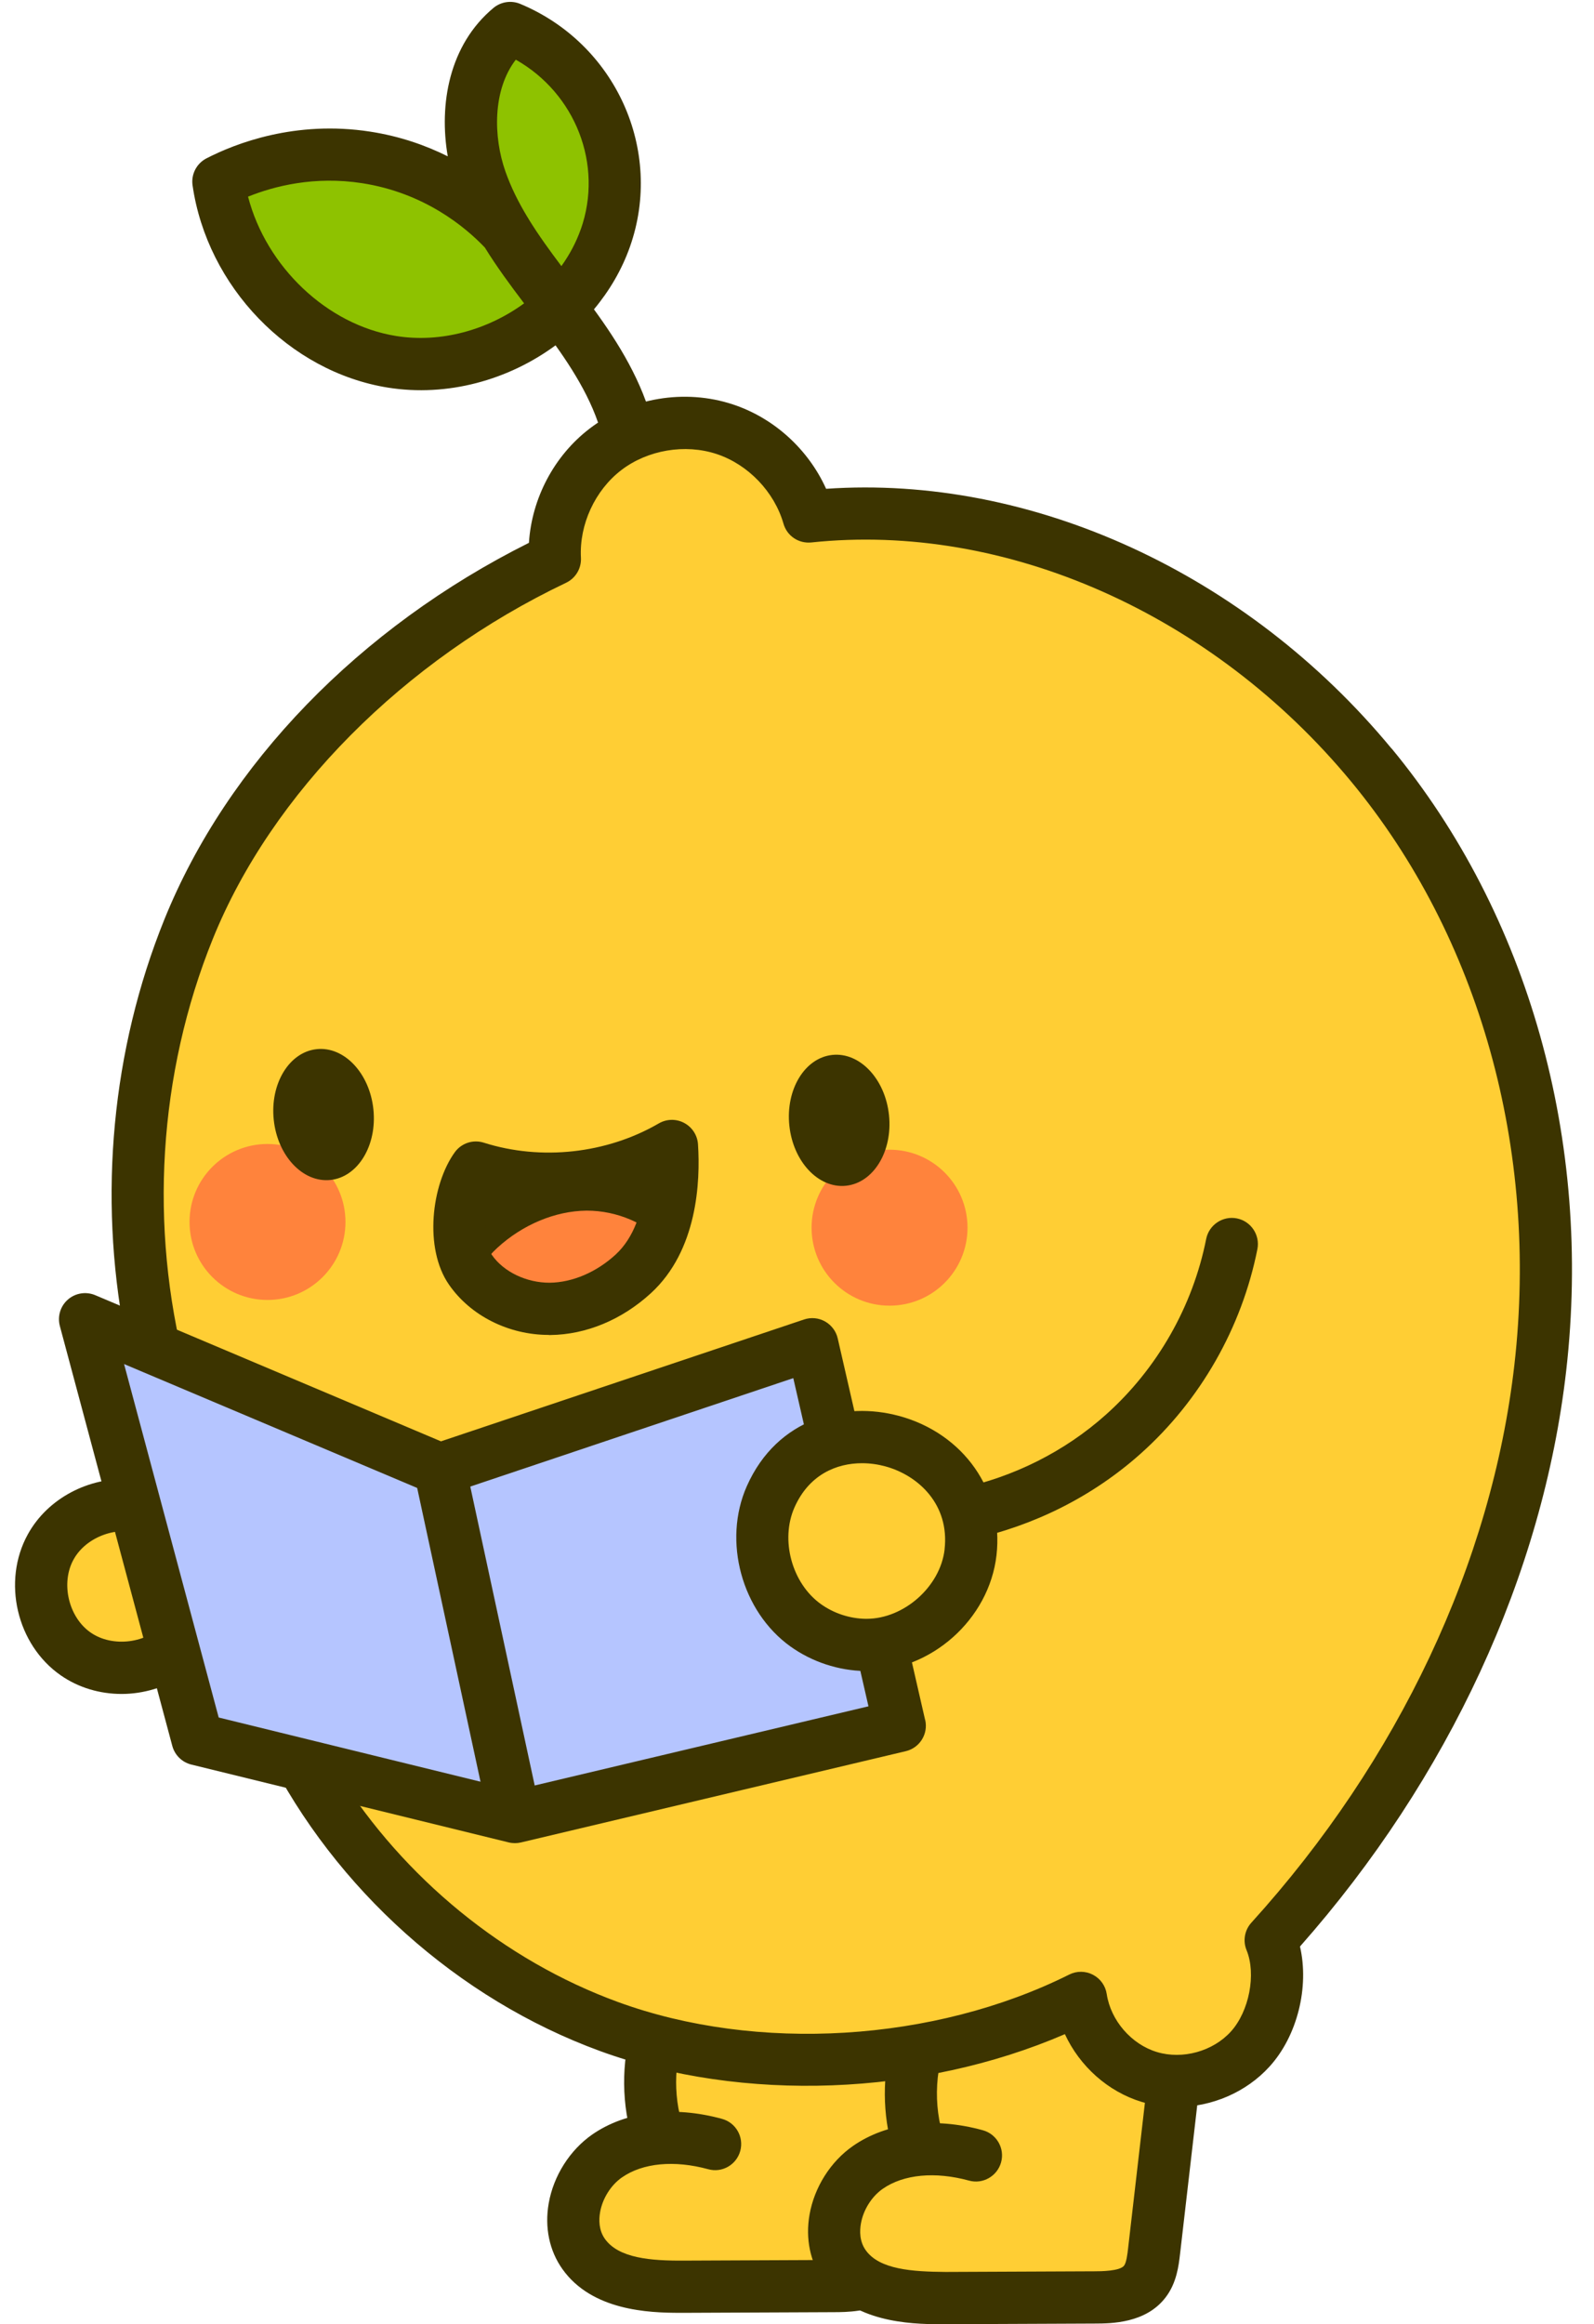
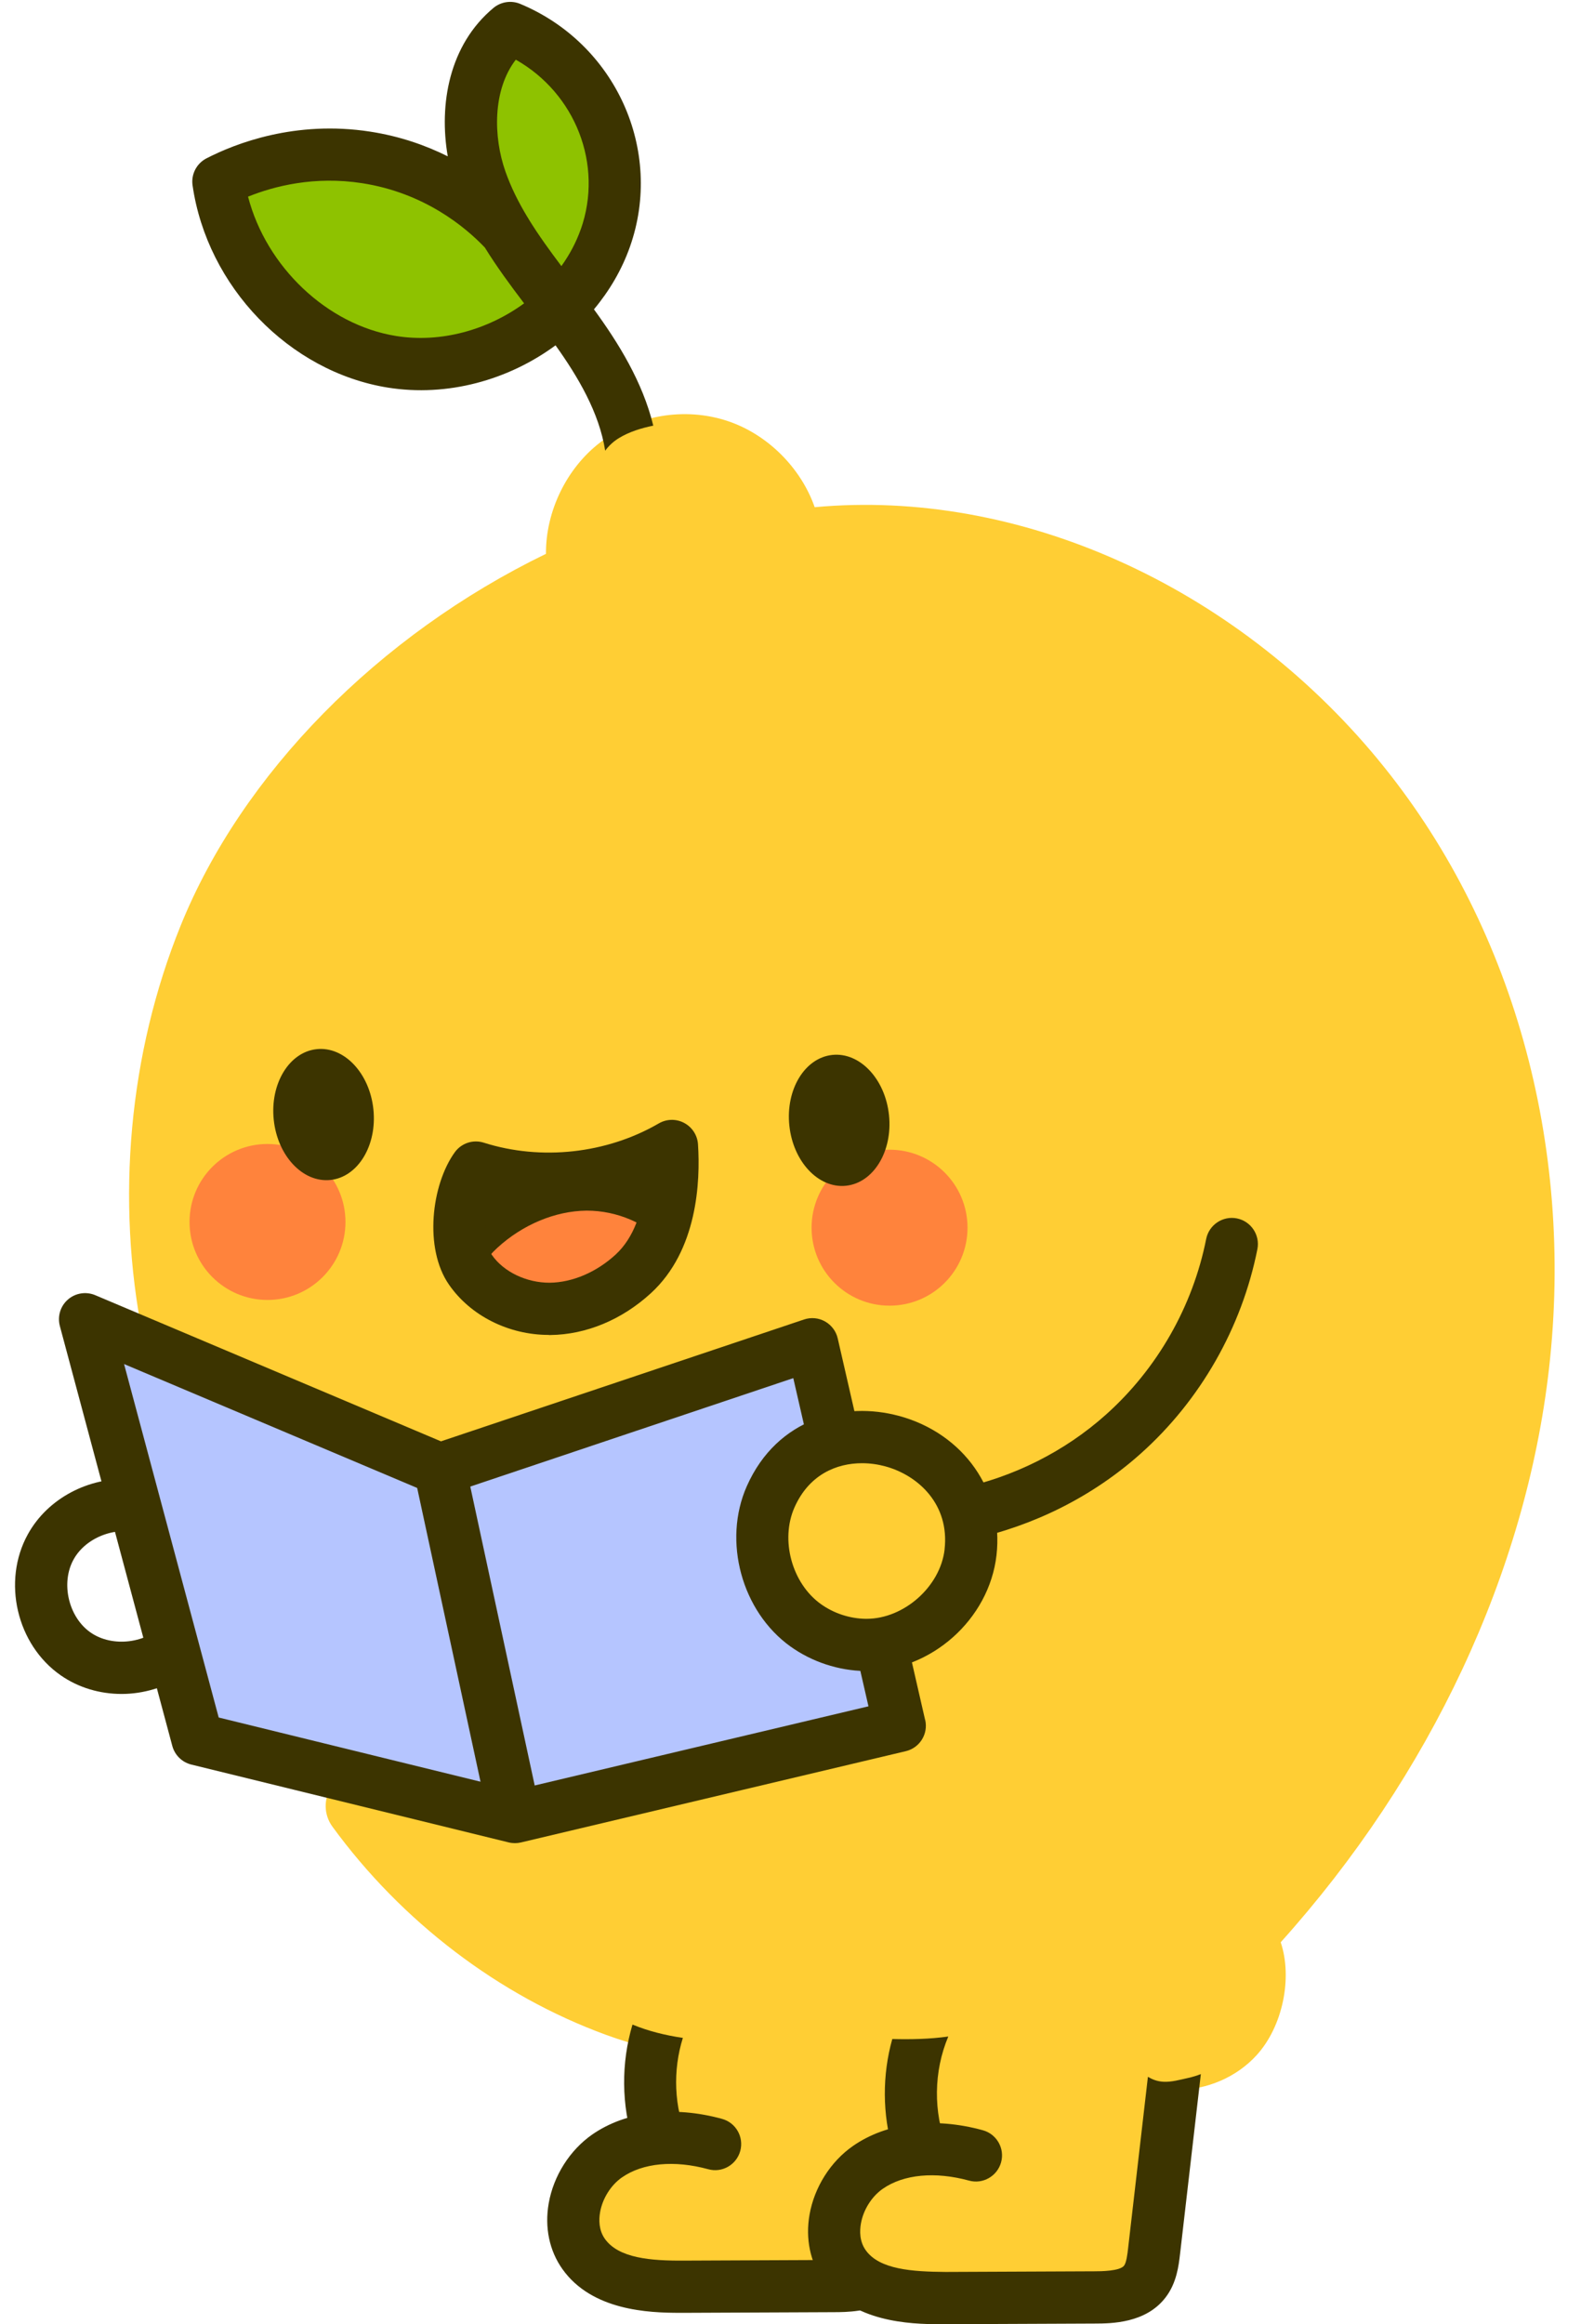
<svg xmlns="http://www.w3.org/2000/svg" data-name="Слой 1" height="500" preserveAspectRatio="xMidYMid meet" version="1.0" viewBox="81.5 1.6 342.5 500.4" width="343" zoomAndPan="magnify">
  <g>
    <g id="change1_1">
      <path d="M195.86,7.92c-3.25-1.83-7.36-1-9.63,1.97-7.23,9.42-6.33,22.64-3.36,31.1.3.85.63,1.69.98,2.54-5.59-4.11-13.45-8.31-23.61-9.89-12.04-1.86-22.15.79-28.51,3.35-3.5,1.41-5.4,5.19-4.46,8.84,4.69,18.07,20.3,32.67,37.95,35.51h0c2.14.34,4.31.51,6.48.51,9.32,0,18.77-3.1,26.69-8.89,1.62-1.19,2.7-2.98,2.99-4.97.08-.56.08-1.12.04-1.68.19.01.38.07.57.07h.08c2.38-.03,4.61-1.18,6-3.11,2.21-3.07,3.95-6.37,5.16-9.81,6.09-17.27-1.23-36.42-17.39-45.54Z" fill="#8ec200" />
    </g>
    <g id="change2_1">
      <path d="M275.44,367.3l-1.76-7.7c-.75-3.26-3.58-5.64-6.92-5.81-3.99-.2-7.92-1.56-11.05-3.8-7.59-5.45-10.7-16.83-6.91-25.37h0c1.97-4.45,4.93-7.7,8.81-9.66,3.07-1.56,4.69-5,3.92-8.36l-2.28-9.95c-.47-2.06-1.79-3.83-3.64-4.86-1.84-1.04-4.04-1.24-6.05-.57l-69.55,23.34c-1.42.48-2.6,1.35-3.47,2.45-.73-.82-1.62-1.5-2.66-1.93l-63.14-26.68c-2.64-1.12-5.68-.63-7.84,1.25-2.16,1.88-3.06,4.83-2.32,7.59l20.38,76.1c.71,2.64,2.8,4.69,5.45,5.34l56.39,13.82c.59.15,1.19.22,1.79.22,1.93,0,3.81-.75,5.23-2.12.11-.1.17-.23.27-.34.57.84,1.31,1.56,2.18,2.11,1.21.76,2.59,1.16,4,1.16.58,0,1.16-.07,1.73-.2l71.87-17.04c4-.95,6.5-4.95,5.57-8.97Z" fill="#b5c5ff" />
    </g>
    <g id="change3_1">
-       <path d="M113.09,329.49c-1-3.72-4.65-6.09-8.44-5.46-6.14,1-11.48,4.64-14.28,9.72-4.6,8.36-1.88,20.02,5.95,25.47,3.12,2.17,6.97,3.29,10.92,3.29,2.46,0,4.95-.44,7.33-1.32,3.62-1.35,5.61-5.23,4.61-8.96l-6.09-22.74Z" fill="#ffce34" />
+       <path d="M113.09,329.49l-6.09-22.74Z" fill="#ffce34" />
    </g>
    <g id="change3_2">
      <path d="M377.91,165.17c-31.14-37.71-77.59-58.42-121.35-54.37-2.99-8.53-10.21-15.72-18.77-18.56-9.2-3.05-19.7-1.29-27.42,4.61-7.25,5.55-11.75,14.85-11.68,23.99-36.1,17.51-65.47,47.38-78.7,80.11-11.1,27.46-13.97,58.86-8.1,88.42.49,2.44,2.14,4.48,4.44,5.44l56.82,24.01c1.68.71,3.57.79,5.3.2l76.21-25.58,3.13,13.66c.27,1.19.84,2.25,1.6,3.14-6.21,1.94-11.16,6.37-14.03,12.85-4.54,10.25-.96,23.4,8.16,29.93,4.02,2.88,8.95,4.52,13.92,4.59.07,0,.23,0,.3,0,.86,0,1.72-.07,2.57-.17-.34,1.18-.41,2.46-.11,3.73l2.43,10.58-80.63,19.12-31.47-7.71c-3.05-.75-6.25.49-8.01,3.11s-1.68,6.05.17,8.59c14.95,20.49,35.89,36.42,58.95,44.85,3.17,1.16,6.44,2.14,9.76,3.02-1.2,1.26-1.95,2.9-2.06,4.66-.22,3.54.02,7.07.72,10.47.19.89.53,1.72.99,2.47-3.85.57-7.34,1.88-10.25,3.9-4.04,2.8-6.97,7.44-7.83,12.38-.74,4.18.08,8.22,2.31,11.36,4.81,6.77,13.56,7.84,22.44,7.84.31,0,.63,0,.94,0l27.59-.12c2.42-.01,4.68-1.19,6.08-3.16.15-.22.25-.47.38-.7,5.76,6.21,15.8,6.38,22.09,6.43l32.03-.14c4.75-.01,9.54-.53,12.32-4.16h0c1.63-2.14,2.03-4.66,2.35-7.48l3.62-31.28c.15-1.28-.05-2.52-.51-3.65,6.41-.02,12.79-2.7,17.14-7.49,5.59-6.16,7.75-16.58,5.17-24.29,32.28-35.92,52.78-79.71,57.77-123.43,5.52-48.38-7.89-96.19-36.78-131.16Z" fill="#ffce34" />
    </g>
    <g id="change4_2">
      <path d="M227.44,258.16c-.52,4.23-1.54,7.98-3.03,11.24-1.46,3.07-3.34,5.7-5.66,7.83-5.47,5.02-12.48,7.94-19.19,8.02h-.08c-6.52,0-12.81-2.7-16.9-7.08-.64-.67-1.2-1.39-1.72-2.14-3.41-4.95-3.11-13.12-1.42-18.66,1.16-3.71,4.98-5.92,8.81-5.1,9.52,2.14,19.86,1.39,29.12-2.06,2.47-.9,5.21-.49,7.27,1.16,2.06,1.61,3.11,4.16,2.81,6.78Z" fill="#3c3400" />
    </g>
    <g id="change5_1">
      <path d="M224.41,269.41c-1.46,3.07-3.34,5.7-5.66,7.83-5.47,5.02-12.48,7.94-19.19,8.02h-.08c-6.52,0-12.81-2.7-16.9-7.08,1.39-3.11,3.3-5.77,5.62-7.91,5.47-5.02,12.48-7.94,19.19-8.02h.11c6.48,0,12.81,2.74,16.9,7.16Z" fill="#ff833c" />
    </g>
    <g id="change5_2">
      <circle cx="138.72" cy="264.69" fill="#ff833c" r="16.79" />
    </g>
    <g id="change5_3">
      <circle cx="272.68" cy="265.92" fill="#ff833c" r="16.79" />
    </g>
  </g>
  <g fill="#3c3400" id="change4_1">
-     <path d="M380.8,162.78c-31.24-37.81-77.57-58.99-121.78-55.94-3.82-8.47-11.19-15.23-20.05-18.16-10.38-3.44-22.2-1.45-30.87,5.19-7.66,5.85-12.47,15.03-13.08,24.6-36.48,18.23-64.97,47.62-78.5,81.06-11.36,28.1-14.21,59.53-8.55,89.3.79.2,1.59.54,2.36,1.21,3.18,2.75,6.9,4.56,10.77,6.09-7.88-30.36-5.92-63.29,5.84-92.38,12.68-31.37,41.12-60.03,76.08-76.68,2.06-.98,3.32-3.11,3.2-5.38-.39-7.14,3.03-14.55,8.71-18.89,5.68-4.34,13.73-5.69,20.51-3.45,6.78,2.24,12.43,8.13,14.4,15,.75,2.62,3.23,4.31,5.99,4.04,41.84-4.42,86.41,15.35,116.3,51.53,27.61,33.41,40.4,79.17,35.11,125.54-4.85,42.52-24.96,85.17-56.64,120.09-1.46,1.61-1.86,3.91-1.04,5.91,2.12,5.15.57,13.18-3.37,17.53-3.86,4.26-10.41,6.08-15.93,4.41-5.51-1.66-9.95-6.8-10.81-12.49-.27-1.78-1.37-3.32-2.97-4.15-1.59-.83-3.49-.85-5.1-.04-29.08,14.53-67.23,16.86-97.19,5.91-24.59-8.99-46.13-26.74-60.12-48.98-5.19-1.37-10.28-2.97-15.45-4.54,14.71,29.2,41.05,52.87,71.72,64.08,30.71,11.21,69.26,9.68,100.1-3.64,3.18,6.88,9.26,12.39,16.58,14.6,2.44.74,4.97,1.09,7.49,1.09,7.48,0,14.93-3.12,20-8.71,6.03-6.64,8.57-17.17,6.56-25.85,32-36.2,52.33-80.11,57.33-123.97,5.64-49.39-8.07-98.22-37.61-133.98Z" />
    <path d="M280.34,371.9l-4.6-20.07c-1.28,1.63-2.83,3.01-4.75,4.12-1.94,1.13-4.34.17-5.97-1-.05-.03-.08-.08-.12-.12l3.24,14.14-76.13,18.05-63.8-15.64-20.38-76.1,65.83,27.82c1.27.53,2.67.58,3.98.15l74.31-24.94,3.4,14.82c.49-.41,1.03-.77,1.62-1.06,2.65-1.3,5.61-1.79,8.48-2.4.21-.03.42-.02.63-.03l-4.56-19.88c-.35-1.55-1.35-2.87-2.73-3.65s-3.03-.93-4.54-.42l-78.17,26.23-74.46-31.47c-1.98-.83-4.26-.47-5.88.94-1.62,1.41-2.29,3.62-1.74,5.69l24.22,90.42c.53,1.98,2.1,3.52,4.09,4.01l68.35,16.76c.44.11.89.16,1.34.16s.87-.05,1.3-.15l82.88-19.65c3-.71,4.87-3.72,4.18-6.73Z" />
    <path d="M197.47,391.62l-15.85-73.53c-1.89.67-3.89.65-5.82.1-1.12-.31-2.17-.93-3.08-1.65-.67-.53-1.16-1.09-1.61-1.67-.78,1.21-1.1,2.72-.77,4.24l15.84,73.45c3.79-.04,7.59-.09,11.38-.16-.02-.26-.03-.52-.09-.78Z" />
    <path d="M118.21,349.8c-.59.32-1.14.73-1.6,1.26-3.78,4.37-11.26,5.32-16,2.01-4.74-3.3-6.46-10.63-3.66-15.7,2.78-5.07,9.9-7.52,15.23-5.29.11.05.23.07.34.11-1.24-3.33-2.39-6.68-3.15-10.18-.14-.66-.22-1.31-.26-1.95-8.76-.47-17.68,4.03-22.01,11.89-5.58,10.13-2.4,23.75,7.09,30.35,3.88,2.7,8.5,4.01,13.12,4.01s9.48-1.41,13.44-4.07c-.91-4.13-1.64-8.29-2.53-12.44Z" />
    <path d="M274.71,306.45c-11.59-3.16-26.2.31-32.77,15.13-5.23,11.81-1.11,26.97,9.39,34.5,4.64,3.32,10.33,5.2,16.02,5.29.13,0,.26,0,.39,0,13.88,0,26.38-11.1,27.97-24.91,1.59-13.88-7.04-26.22-21-30.02ZM284.54,335.18c-.92,8.01-8.75,14.95-16.81,14.95-.07,0-.14,0-.21,0-3.42-.05-6.85-1.18-9.64-3.18-6.23-4.47-8.77-13.8-5.67-20.81,3.14-7.07,9.06-9.51,14.54-9.51,1.75,0,3.45.25,5,.67,7.16,1.95,13.89,8.23,12.78,17.89Z" />
    <path d="M347.48,263.92c-3.03-.6-6,1.38-6.61,4.42-2.88,14.53-10.55,27.97-21.6,37.84-8.89,7.95-19.85,13.4-31.48,15.89,1.18,1.51,1.85,3.49,2.3,5.27.35,1.49.43,2.98.24,4.48,0,.41-.07.81-.12,1.22,13.51-2.9,26.22-9.24,36.55-18.47,12.86-11.48,21.78-27.12,25.14-44.04.6-3.04-1.38-6-4.42-6.61Z" />
    <path d="M199.32,289.01c-8.68,0-16.91-4.14-21.54-10.86-5.38-7.79-3.77-21.45,1.26-28.45,1.42-1.98,3.95-2.82,6.26-2.08,12.37,3.92,26.46,2.37,37.69-4.15,1.68-.98,3.75-1.02,5.47-.1s2.84,2.65,2.97,4.6c.52,8.01-.1,22.84-10.14,32.05-6.24,5.72-13.93,8.92-21.66,9.01h-.3ZM186.6,259.6c-1.28,4.17-1.25,9.74.43,12.17,2.55,3.7,7.52,6.02,12.46,6,4.89-.05,10.06-2.26,14.19-6.05,4.05-3.72,5.7-9.42,6.31-14.46-10.59,3.94-22.38,4.79-33.39,2.34Z" />
    <path d="M214.42,95.91c2.25-1.37,4.79-2.13,7.38-2.67-2.3-9.43-7.5-17.8-12.78-25.04,3.34-3.99,6.01-8.53,7.76-13.49,7.31-20.73-3.07-43.7-23.63-52.27-1.93-.81-4.15-.47-5.76.86-9.55,7.95-11.79,20.76-9.85,31.96-4.73-2.36-10.3-4.33-16.72-5.32-16.1-2.49-29,2.54-35.25,5.76-2.13,1.1-3.33,3.43-2.99,5.8,3.15,21.82,20.83,40.14,42.05,43.55,12.82,2.05,25.96-1.61,36.12-9.1,4.83,6.76,9.4,14.47,10.69,22.68.8-1.07,1.79-2,2.98-2.72ZM166.42,73.94c-14.9-2.39-27.98-14.94-31.89-30,5.66-2.28,14.31-4.49,24.56-2.9,13.37,2.07,22.18,9.39,26.44,13.86,2.59,4.19,5.51,8.14,8.45,12.01-7.81,5.71-17.9,8.58-27.56,7.03ZM206.18,50.97c-1,2.83-2.42,5.48-4.17,7.92-2.51-3.34-4.91-6.64-6.99-10.02-.11-.2-.22-.4-.35-.58-1.9-3.15-3.52-6.37-4.72-9.79-2.61-7.42-2.78-17.52,2.24-24.05,12.81,7.23,18.92,22.58,14,36.52Z" />
    <path d="M336.95,448.99c-1.69.37-3.59.92-5.34.81-1.3-.08-2.35-.5-3.29-1.06l-4.26,36.86c-.14,1.24-.36,3.12-.87,3.79-.92,1.2-5.03,1.22-6.39,1.22l-32.04.14c-7.16-.06-14.25-.51-17.21-4.68-1.36-1.91-1.31-4.16-1.04-5.72.52-2.98,2.33-5.85,4.72-7.51,4.5-3.12,11.26-3.75,18.56-1.76,2.98.83,6.08-.94,6.91-3.93s-.94-6.09-3.93-6.91c-10.5-2.89-20.69-1.66-27.93,3.36-4.84,3.35-8.35,8.89-9.39,14.81-.91,5.18.14,10.21,2.94,14.17,6.35,8.95,18.51,9.42,25.24,9.42.42,0,.82,0,1.19,0l32.04-.14c3.57-.01,11-.04,15.27-5.63,2.4-3.13,2.82-6.87,3.11-9.33l4.48-38.75c-.87.34-1.78.62-2.76.84Z" />
    <path d="M285.05,463.88c-2.99-7.57-2.88-16.31.28-23.82-3.98.56-8.01.64-12.06.54-2.19,7.8-2.14,16.22.14,23.98,3.63-.83,7.62-1,11.63-.71Z" />
    <path d="M267.41,493.56c-1.72-1.45-2.81-3.42-3.42-5.56-1.33.16-2.74.16-3.48.17l-31.91.14c-7.39.06-14.26-.52-17.22-4.68-1.35-1.91-1.31-4.16-1.04-5.72.52-2.98,2.33-5.86,4.72-7.52,4.49-3.12,11.26-3.75,18.56-1.76,3,.84,6.09-.94,6.91-3.93.82-3-.94-6.09-3.93-6.91-10.52-2.88-20.7-1.65-27.93,3.36-4.84,3.36-8.35,8.9-9.39,14.82-.91,5.18.14,10.21,2.95,14.16,6.37,8.97,18.59,9.42,25.31,9.42.4,0,.77,0,1.13,0l32.04-.14c2.7-.01,7.6-.05,11.68-2.47-1.75-.86-3.37-2.04-4.95-3.38Z" />
    <path d="M223.52,462.12c1.87,0,3.74-.03,5.62-.06-2.87-6.82-3.18-14.64-.97-21.7-3.77-.56-7.44-1.46-10.85-2.87-2.47,8.3-2.4,17.33.24,25.57,1.84-.73,3.82-.94,5.97-.94Z" />
    <ellipse cx="150.81" cy="241.55" rx="10.79" ry="14.16" transform="rotate(-5.97 150.942 241.7)" />
    <ellipse cx="261.85" cy="242.79" rx="10.79" ry="14.16" transform="rotate(-5.97 262.021 242.973)" />
  </g>
</svg>